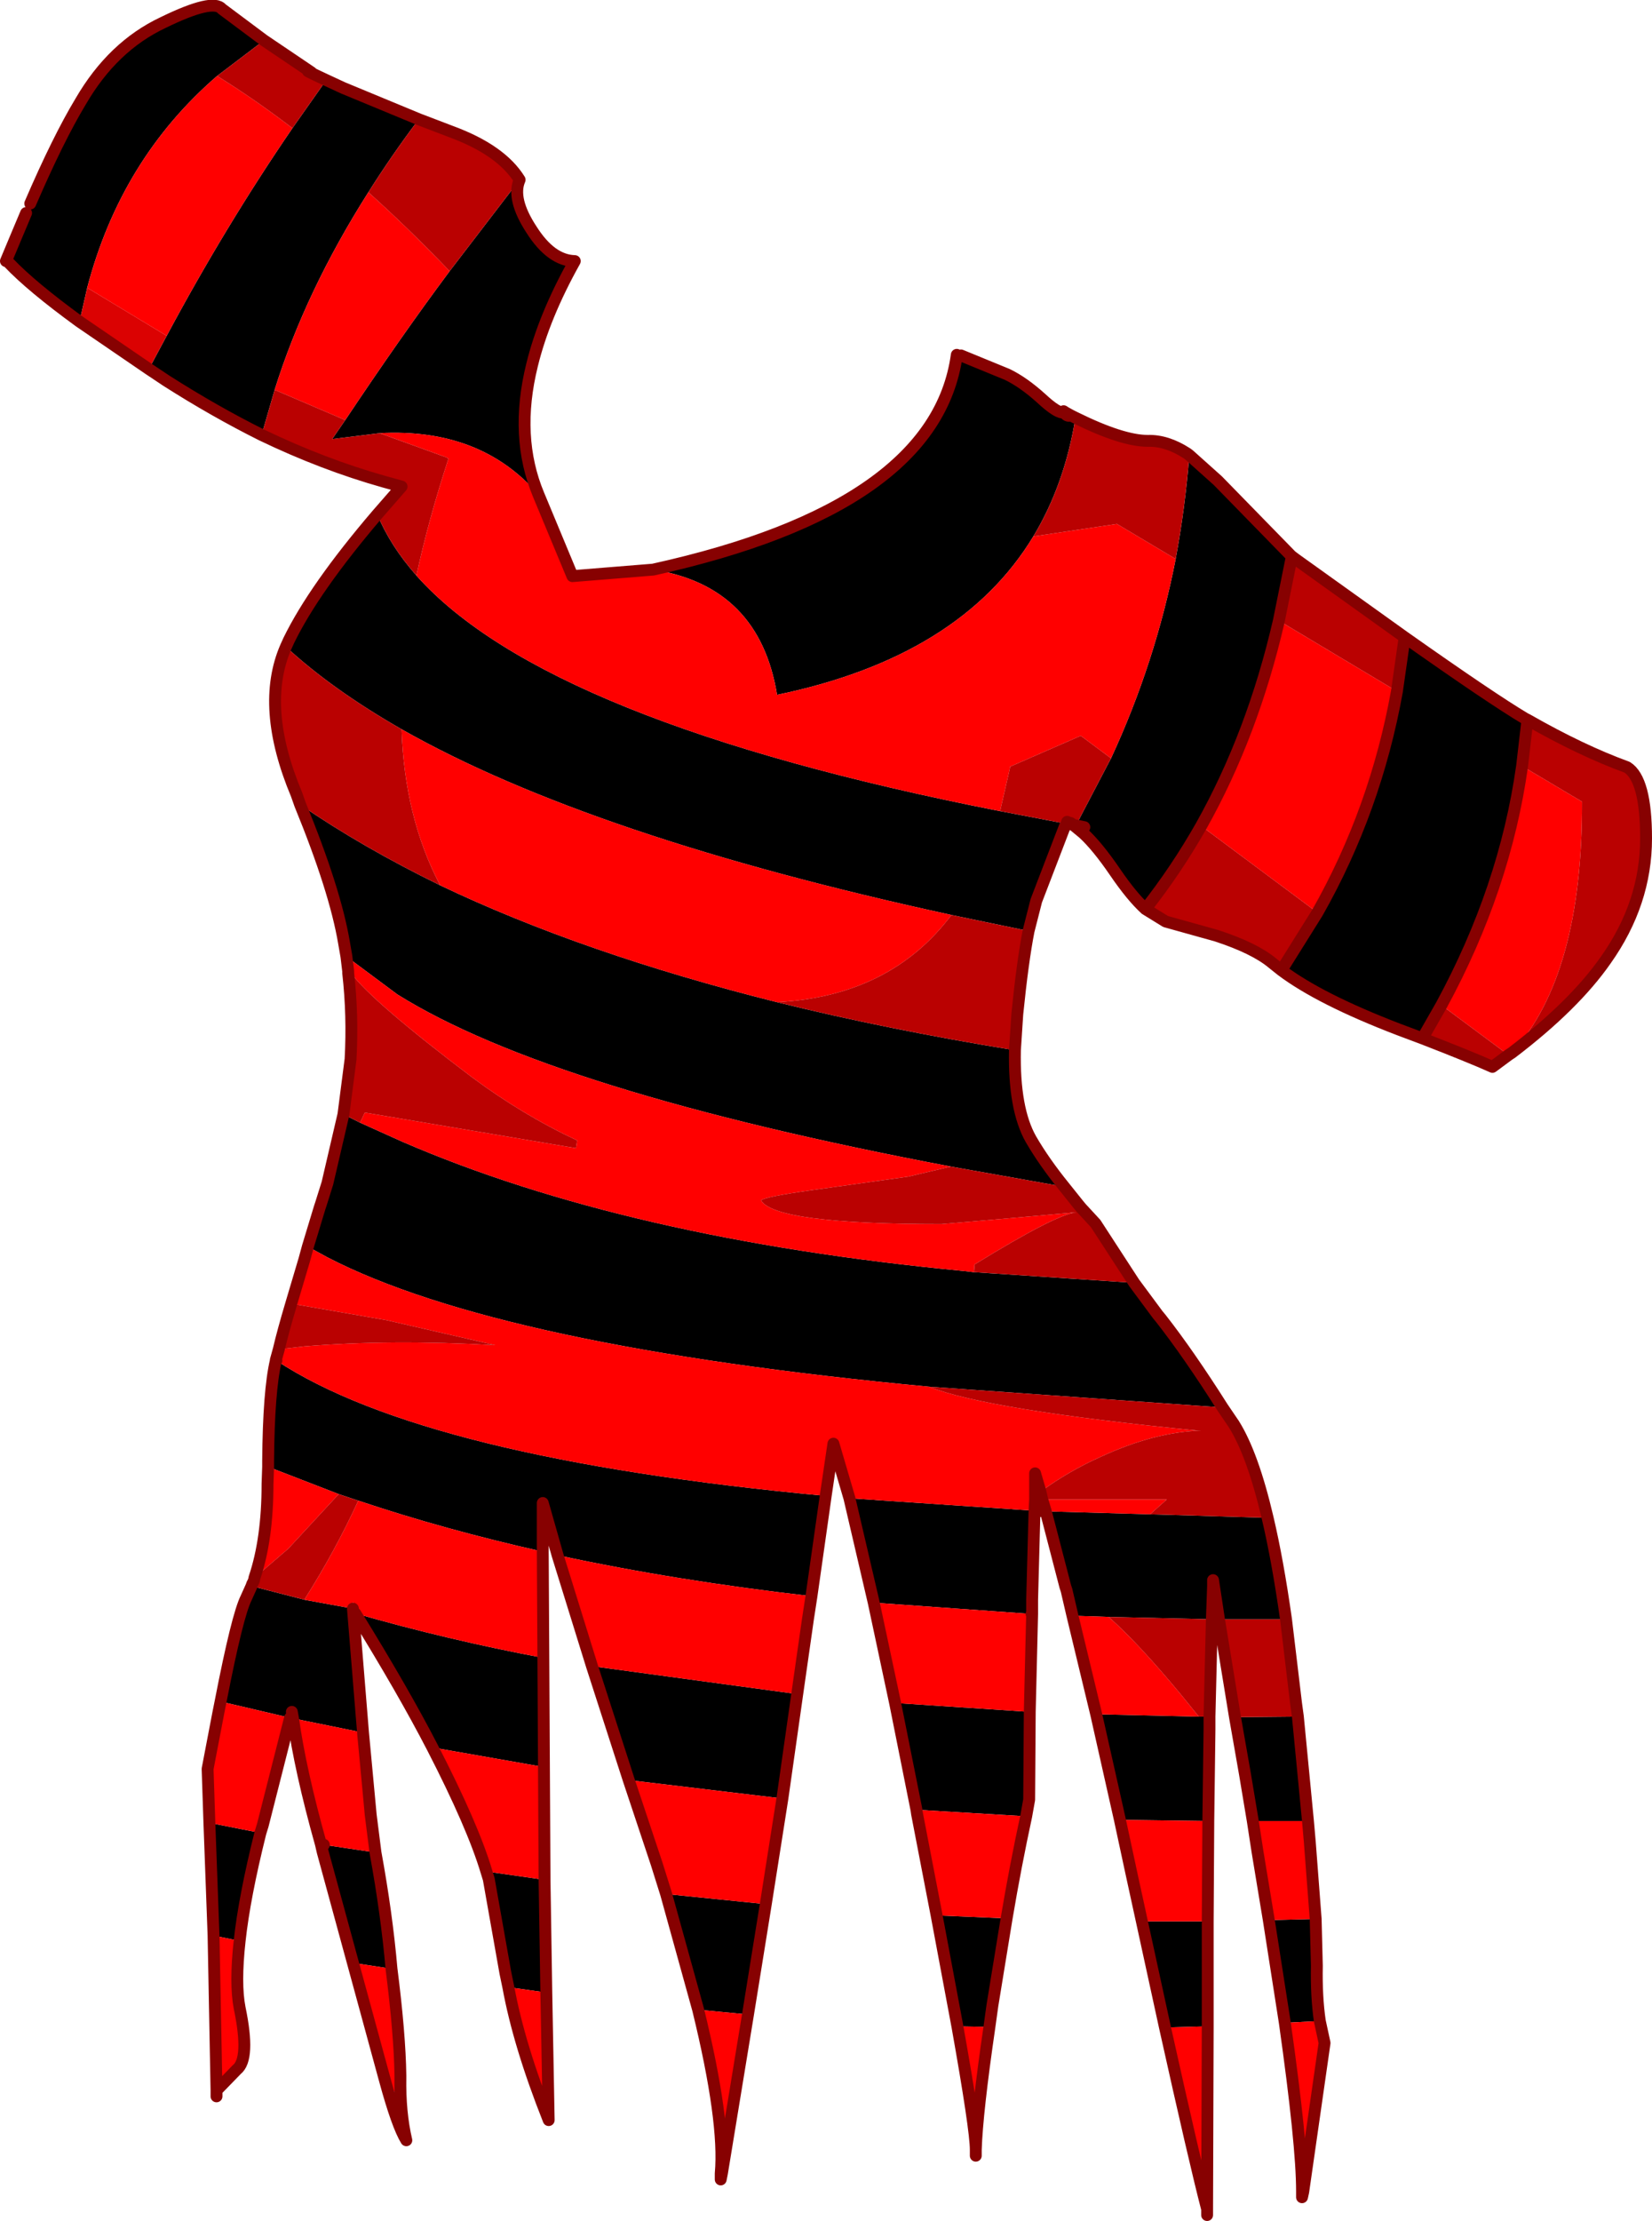
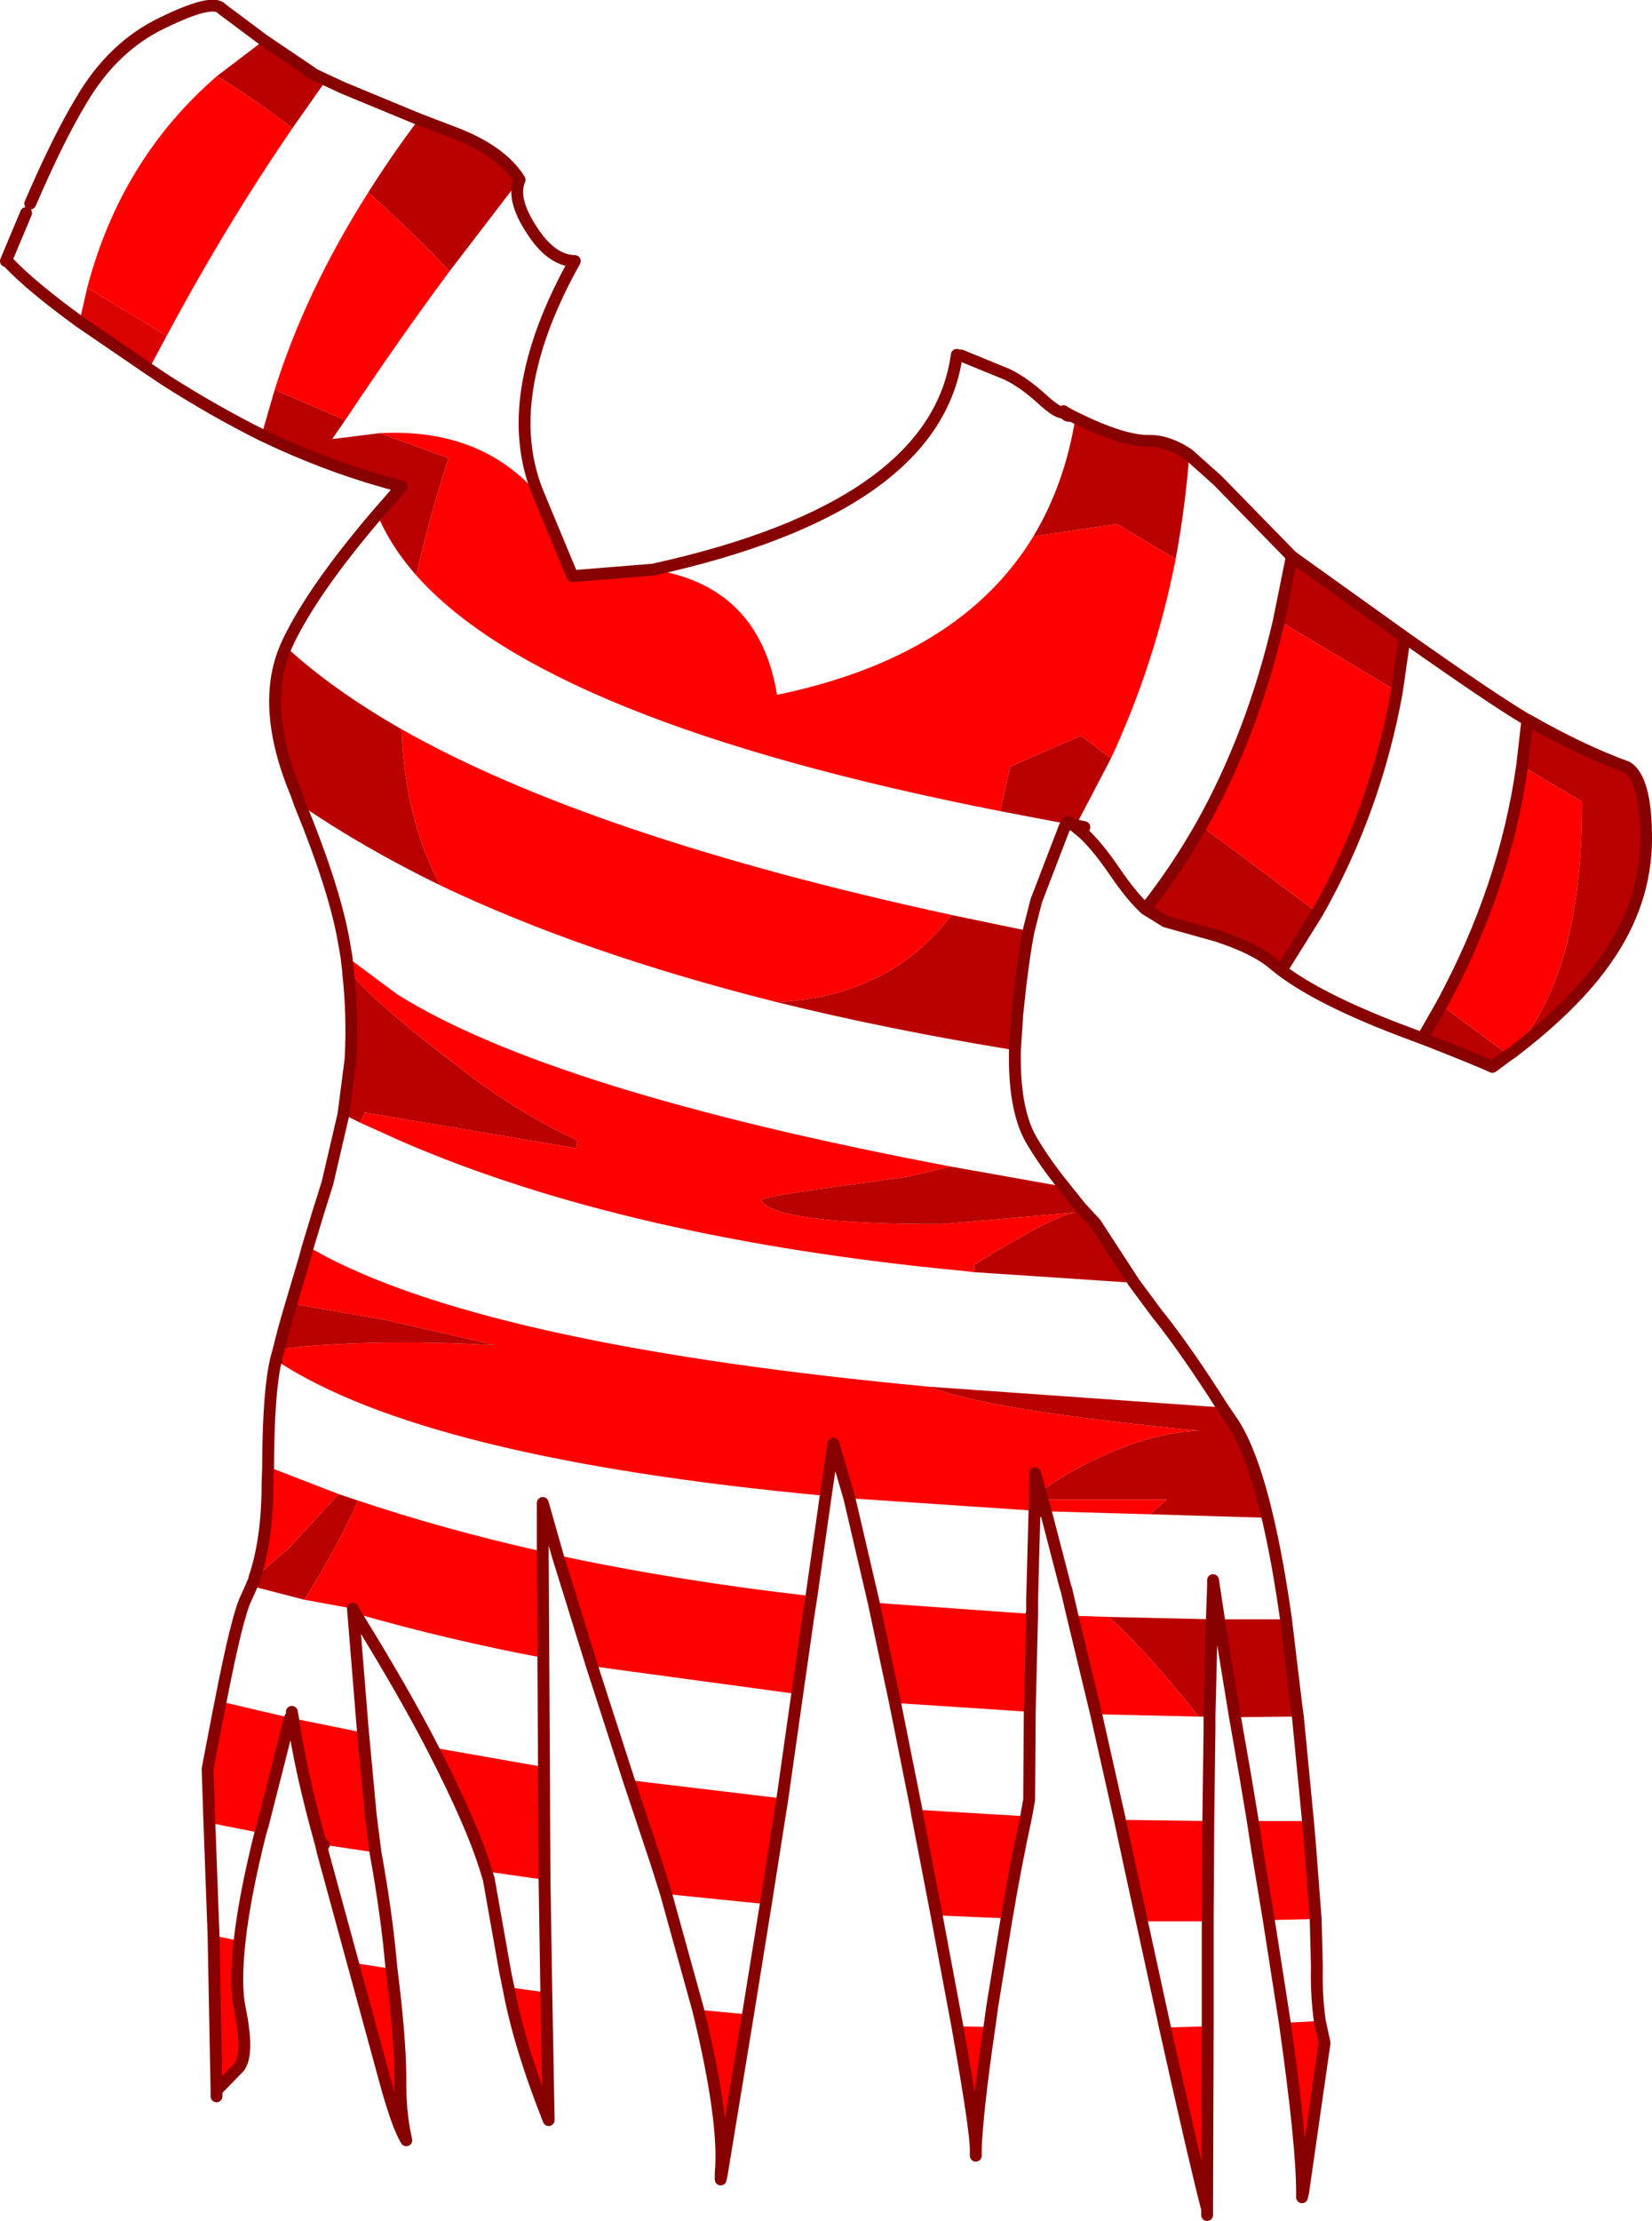
<svg xmlns="http://www.w3.org/2000/svg" height="187.15px" width="139.25px">
  <g transform="matrix(1.0, 0.0, 0.0, 1.0, 0.5, 0.45)">
-     <path d="M80.15 29.45 L80.5 29.5 84.4 31.1 Q85.75 31.75 87.25 33.1 88.7 34.45 89.2 34.3 89.45 34.7 89.75 34.55 L90.15 34.75 Q89.25 40.35 86.6 44.75 80.45 54.9 65.0 58.1 63.5 48.95 54.55 47.55 78.4 42.3 80.15 29.45 M99.75 37.9 L102.15 40.05 108.35 46.4 108.35 46.65 107.3 51.85 Q105.1 61.4 100.75 69.15 98.65 72.85 96.05 76.15 94.9 75.1 93.5 73.05 92.0 70.85 90.8 69.75 L90.9 69.25 90.35 68.8 93.15 63.45 Q96.9 55.35 98.6 46.65 99.4 42.35 99.75 37.9 M117.9 53.25 Q125.2 58.4 128.05 60.1 L128.25 60.2 127.8 64.1 Q126.35 74.4 121.0 84.25 L119.4 87.05 117.4 86.3 Q110.75 83.75 107.5 81.3 L107.55 81.25 110.55 76.45 Q115.45 67.8 117.25 57.8 L117.9 53.25 M89.4 68.95 L89.25 69.2 86.85 75.45 86.2 78.0 79.7 76.65 Q49.3 70.05 33.35 61.0 27.5 57.65 23.6 54.05 L23.85 53.5 Q26.0 49.1 31.3 42.9 32.4 45.55 34.6 48.05 45.6 60.4 83.8 67.9 L89.3 68.95 89.4 68.95 M85.05 88.05 Q84.95 93.0 86.4 95.55 87.5 97.45 89.2 99.55 L79.65 97.85 Q46.05 91.5 33.0 83.35 L28.7 80.15 28.5 79.0 Q27.75 74.55 24.8 67.35 30.05 70.95 36.6 74.15 48.65 79.9 65.0 84.0 74.3 86.3 85.05 88.05 M95.1 107.65 L97.1 110.35 97.35 110.65 Q99.7 113.65 102.55 118.15 L77.8 116.4 Q41.6 113.0 27.1 105.5 L25.45 104.6 26.45 101.3 26.55 101.0 27.1 99.25 28.45 93.45 29.85 94.15 33.4 95.75 Q52.35 103.95 80.75 106.65 L81.6 106.75 95.1 107.65 M106.35 127.45 Q107.2 131.05 107.9 136.0 L102.25 136.0 101.75 132.7 101.75 133.2 101.65 136.0 92.95 135.8 89.9 135.7 89.4 133.55 89.3 133.25 87.65 126.9 96.45 127.15 106.35 127.45 M108.9 144.2 L109.75 153.0 107.8 153.0 105.1 153.0 104.45 149.1 103.6 144.25 108.75 144.2 108.9 144.2 M110.4 161.25 L110.5 165.2 Q110.45 167.8 110.75 169.85 L107.8 170.0 106.45 161.35 110.4 161.25 M101.45 144.2 L101.45 145.3 101.35 153.0 93.9 152.9 91.9 144.0 100.55 144.2 101.45 144.2 M101.3 161.45 L101.3 170.3 97.7 170.4 95.75 161.45 101.3 161.45 M2.05 16.7 Q4.4 11.25 6.3 8.1 9.0 3.45 13.25 1.45 17.45 -0.6 18.2 0.3 L21.75 2.95 17.8 5.95 Q9.7 12.95 6.85 23.8 L6.2 26.65 Q2.15 23.7 0.25 21.7 L0.0 21.55 0.9 19.4 1.7 17.5 2.05 16.7 M27.0 6.3 L28.4 6.95 34.8 9.6 Q32.5 12.65 30.55 15.75 25.25 24.1 22.65 32.4 L21.55 36.2 Q17.55 34.2 13.55 31.65 L12.05 30.65 13.55 27.85 Q18.5 18.6 24.15 10.35 L27.0 6.3 M43.3 14.7 Q42.6 16.3 44.3 18.9 45.95 21.5 47.95 21.55 45.35 26.2 44.35 30.3 42.85 36.35 44.9 41.25 40.05 35.6 31.5 36.05 L27.5 36.55 28.6 34.95 Q33.3 27.9 37.4 22.4 L43.3 14.7 M22.75 114.2 L22.8 114.2 Q35.3 122.45 69.1 125.6 L67.9 134.05 Q56.5 132.75 46.5 130.6 L45.25 126.2 45.25 130.3 Q37.0 128.45 29.7 126.0 L28.05 125.45 22.1 123.15 22.1 122.65 Q22.15 116.75 22.75 114.2 M25.15 134.35 L29.25 135.1 30.1 145.55 24.2 144.35 24.1 143.8 23.95 144.3 18.6 143.05 18.1 142.9 Q19.5 135.7 20.25 134.2 L20.7 133.2 25.15 134.35 M29.45 135.5 Q37.3 137.75 45.3 139.25 L45.35 148.45 35.95 146.8 Q33.5 142.05 29.45 135.5 M17.15 153.15 L21.45 154.0 Q20.1 159.4 19.7 163.1 L17.5 162.65 17.15 153.15 M26.8 155.0 L31.15 155.65 Q32.1 160.85 32.5 165.45 L29.25 164.95 26.7 155.6 26.8 155.0 M71.1 125.8 L86.7 126.85 86.5 134.35 86.45 135.55 73.15 134.6 71.1 125.8 M49.4 139.95 L66.7 142.3 65.45 151.1 52.5 149.55 49.4 139.95 M45.4 157.95 L45.55 167.45 42.35 167.0 42.1 165.8 40.7 157.9 40.5 157.25 45.4 157.95 M55.65 159.15 L64.05 160.0 62.55 169.3 58.35 168.9 55.65 159.15 M74.95 143.05 L86.3 143.8 86.25 151.2 86.0 152.6 76.75 152.05 74.95 143.05 M78.45 160.95 L84.35 161.2 83.15 168.55 82.9 170.35 80.2 170.3 78.45 160.95" fill="#000000" fill-rule="evenodd" stroke="none" />
    <path d="M54.55 47.55 Q63.5 48.95 65.0 58.1 80.45 54.9 86.6 44.75 L93.65 43.7 98.6 46.65 Q96.9 55.35 93.15 63.45 L90.6 61.55 84.65 64.15 84.6 64.4 83.8 67.9 Q45.6 60.4 34.6 48.05 35.6 43.4 37.3 38.2 L37.15 38.1 31.5 36.05 Q40.05 35.6 44.9 41.25 L47.75 48.1 49.6 47.95 54.55 47.55 M89.75 34.55 Q89.45 34.7 89.2 34.3 L89.15 34.2 89.3 34.3 89.75 34.55 M89.3 34.3 L89.2 34.3 89.3 34.3 M108.35 46.4 L108.75 46.7 108.35 46.65 108.35 46.4 M126.95 88.25 L126.65 88.45 121.0 84.25 Q126.35 74.4 127.8 64.1 L132.85 67.1 Q132.9 81.75 126.95 88.25 M107.5 81.3 L106.75 80.7 107.55 81.25 107.5 81.3 M90.8 69.75 L89.95 69.05 90.9 69.25 90.8 69.75 M89.65 69.0 L89.55 69.15 89.55 69.0 89.65 69.0 M108.75 143.1 L108.9 144.2 108.75 144.2 108.75 143.1 M109.75 153.0 L109.9 154.7 110.4 161.25 106.45 161.35 105.5 155.6 105.1 153.0 107.8 153.0 109.75 153.0 M110.75 169.85 L111.15 171.7 109.35 184.25 109.25 184.2 Q109.25 180.25 107.8 170.0 L110.75 169.85 M101.35 153.0 L101.3 161.45 95.75 161.45 94.9 157.55 93.9 152.9 101.35 153.0 M101.3 170.3 L101.25 185.7 Q100.2 181.65 97.7 170.4 L101.3 170.3 M107.3 51.85 L117.25 57.8 Q115.45 67.8 110.55 76.45 L100.75 69.15 Q105.1 61.4 107.3 51.85 M17.8 5.95 Q20.95 7.9 24.15 10.35 18.5 18.6 13.55 27.85 L6.85 23.8 Q9.7 12.95 17.8 5.95 M22.65 32.4 Q25.25 24.1 30.55 15.75 33.95 18.8 37.4 22.4 33.3 27.9 28.6 34.95 L22.65 32.4 M33.35 61.0 Q49.3 70.05 79.7 76.65 74.55 83.5 65.0 84.0 48.65 79.9 36.6 74.15 33.6 68.45 33.35 61.0 M79.65 97.85 L76.05 98.7 67.85 99.85 Q63.95 100.4 63.65 100.7 64.85 102.7 78.85 102.7 L84.65 102.2 90.25 101.7 Q88.55 101.85 81.65 106.1 L81.6 106.75 80.75 106.65 Q52.35 103.95 33.4 95.75 L29.85 94.15 30.25 93.3 40.05 94.95 48.05 96.3 48.15 95.65 Q43.55 93.5 39.25 90.3 30.8 83.9 29.1 81.55 L28.85 81.55 28.85 81.4 28.7 80.15 33.0 83.35 Q46.05 91.5 79.65 97.85 M25.45 104.6 L27.1 105.5 Q41.6 113.0 77.8 116.4 82.7 118.35 100.45 120.1 L100.75 120.1 Q96.85 120.2 92.3 122.3 89.6 123.5 87.2 125.25 L86.75 123.7 86.75 124.2 86.75 125.55 86.75 125.9 86.7 126.85 71.1 125.8 69.75 121.2 69.1 125.6 Q35.3 122.45 22.8 114.2 L22.75 114.2 22.75 114.15 22.8 114.2 22.75 114.15 23.0 113.25 25.15 113.0 Q32.45 112.4 41.25 112.9 L32.1 110.8 24.05 109.4 25.15 105.7 25.45 104.6 M22.1 123.15 L28.05 125.45 23.8 130.05 20.95 132.5 Q22.05 129.25 22.05 124.6 L22.1 123.15 M29.7 126.0 Q37.0 128.45 45.25 130.3 L45.3 139.25 Q37.3 137.75 29.45 135.5 29.6 135.2 29.25 134.55 L29.25 135.1 25.15 134.35 Q27.75 130.25 29.7 126.0 M46.5 130.6 Q56.5 132.75 67.9 134.05 L67.6 136.0 66.7 142.3 49.4 139.95 46.5 130.6 M18.1 142.9 L18.6 143.05 23.95 144.3 21.65 153.35 21.45 154.0 17.15 153.15 17.0 148.65 17.0 148.6 17.9 143.9 18.1 142.9 M24.2 144.35 L30.1 145.55 30.75 152.5 31.15 155.65 26.8 155.0 26.55 154.95 26.8 155.0 26.7 155.6 26.55 154.95 Q24.8 148.7 24.2 144.35 M35.95 146.8 L45.35 148.45 45.4 157.95 40.5 157.25 Q39.35 153.4 35.95 146.8 M45.55 167.45 L45.75 178.2 Q43.25 171.9 42.35 167.0 L45.55 167.45 M52.5 149.55 L65.45 151.1 64.05 160.0 55.65 159.15 54.85 156.6 52.5 149.55 M87.35 125.9 L97.85 125.9 96.45 127.15 87.65 126.9 87.35 125.9 M89.9 135.7 L92.95 135.8 Q95.45 138.0 99.05 142.35 L100.55 144.2 91.9 144.0 89.9 135.7 M86.5 135.55 L86.45 135.55 86.5 135.55 86.3 143.8 74.95 143.05 73.15 134.6 86.45 135.55 86.5 134.35 86.5 135.55 M78.45 160.95 L76.8 152.4 76.75 152.05 86.0 152.6 Q85.1 156.75 84.35 161.2 L78.45 160.95 M80.2 170.3 L82.9 170.35 Q81.85 177.55 81.75 180.7 81.75 179.0 80.2 170.3 M58.35 168.9 L62.55 169.3 60.35 182.7 60.25 182.7 Q60.65 178.3 58.35 168.9 M32.5 165.45 Q33.2 170.95 33.25 174.45 L33.25 174.6 Q33.15 176.95 31.95 174.85 L29.25 164.95 32.5 165.45 M17.5 162.65 L19.7 163.1 Q19.3 166.7 19.7 168.75 20.6 173.05 19.45 173.95 L17.75 175.7 17.5 162.65" fill="#ff0000" fill-rule="evenodd" stroke="none" />
    <path d="M86.6 44.75 Q89.25 40.35 90.15 34.75 94.1 36.7 96.25 36.7 97.85 36.65 99.55 37.75 L99.75 37.9 Q99.4 42.35 98.6 46.65 L93.65 43.7 86.6 44.75 M108.75 46.7 L117.9 53.25 117.25 57.8 107.3 51.85 108.35 46.65 108.75 46.7 M128.25 60.2 Q132.8 62.8 136.65 64.2 138.25 65.2 138.25 70.2 138.25 75.65 134.85 80.45 132.2 84.25 126.95 88.25 132.9 81.75 132.85 67.1 L127.8 64.1 128.25 60.2 M126.65 88.45 L125.3 89.45 Q123.4 88.6 119.4 87.05 L121.0 84.25 126.65 88.45 M106.75 80.7 Q105.25 79.45 102.05 78.4 L97.75 77.2 96.05 76.15 Q98.65 72.85 100.75 69.15 L110.55 76.45 107.55 81.25 106.75 80.7 M86.2 78.0 Q85.7 80.55 85.25 85.0 L85.05 88.05 Q74.3 86.3 65.0 84.0 74.55 83.5 79.7 76.65 L86.2 78.0 M89.2 99.55 L90.4 101.05 90.65 101.35 91.85 102.65 95.1 107.65 81.6 106.75 81.65 106.1 Q88.55 101.85 90.25 101.7 L84.65 102.2 78.85 102.7 Q64.85 102.7 63.65 100.7 63.95 100.4 67.85 99.85 L76.05 98.7 79.65 97.85 89.2 99.55 M102.55 118.15 L103.5 119.55 Q105.1 122.1 106.35 127.45 L96.45 127.15 97.85 125.9 87.35 125.9 87.2 125.25 Q89.6 123.5 92.3 122.3 96.85 120.2 100.75 120.1 L100.45 120.1 Q82.7 118.35 77.8 116.4 L102.55 118.15 M107.9 136.0 L108.75 143.1 108.75 144.2 103.6 144.25 102.25 136.0 107.9 136.0 M101.65 136.0 L101.45 144.2 100.55 144.2 99.05 142.35 Q95.45 138.0 92.95 135.8 L101.65 136.0 M93.15 63.45 L90.35 68.8 90.9 69.25 89.95 69.05 89.75 68.9 89.55 68.85 89.45 68.8 89.4 68.95 89.3 68.95 83.8 67.9 84.6 64.4 84.65 64.15 90.6 61.55 93.15 63.45 M21.75 2.95 L25.75 5.65 Q24.75 5.25 27.0 6.3 L24.15 10.35 Q20.95 7.9 17.8 5.95 L21.75 2.95 M34.8 9.6 L37.55 10.65 Q41.75 12.2 43.3 14.7 L37.4 22.4 Q33.95 18.8 30.55 15.75 32.5 12.65 34.8 9.6 M21.55 36.2 L22.65 32.4 28.6 34.95 27.5 36.55 31.5 36.05 37.15 38.1 37.3 38.2 Q35.6 43.4 34.6 48.05 32.4 45.55 31.3 42.9 L33.35 40.55 31.9 40.15 Q26.75 38.7 21.55 36.2 M23.6 54.05 Q27.5 57.65 33.35 61.0 33.6 68.45 36.6 74.15 30.05 70.95 24.8 67.35 L24.5 66.5 Q21.4 59.1 23.6 54.05 M28.85 81.55 L29.1 81.55 Q30.8 83.9 39.25 90.3 43.55 93.5 48.15 95.65 L48.05 96.3 40.05 94.95 30.25 93.3 29.85 94.15 28.45 93.45 29.05 88.8 Q29.25 85.1 28.85 81.55 M23.0 113.25 Q23.35 111.75 24.05 109.4 L32.1 110.8 41.25 112.9 Q32.45 112.4 25.15 113.0 L23.0 113.25 M28.05 125.45 L29.7 126.0 Q27.75 130.25 25.15 134.35 L20.7 133.2 20.75 133.05 20.9 132.75 20.95 132.5 23.8 130.05 28.05 125.45" fill="#ba0101" fill-rule="evenodd" stroke="none" />
    <path d="M13.55 27.85 L12.05 30.65 6.2 26.65 6.85 23.8 13.55 27.85" fill="#db0202" fill-rule="evenodd" stroke="none" />
-     <path d="M109.35 184.25 L109.25 184.7 109.25 184.2 109.35 184.25 M60.35 182.7 L60.25 183.2 60.25 182.7 60.35 182.7 M33.25 174.6 Q33.2 177.55 33.75 179.9 33.0 178.7 31.95 174.85 33.15 176.95 33.25 174.6" fill="#3399ff" fill-rule="evenodd" stroke="none" />
    <path d="M80.15 29.45 Q78.4 42.3 54.55 47.55 L49.6 47.95 47.75 48.1 44.9 41.25 Q42.85 36.35 44.35 30.3 45.35 26.2 47.95 21.55 45.95 21.5 44.3 18.9 42.6 16.3 43.3 14.7 41.75 12.2 37.55 10.65 L34.8 9.6 28.4 6.95 27.0 6.3 Q24.75 5.25 25.75 5.65 L21.75 2.95 18.2 0.3 Q17.45 -0.6 13.25 1.45 9.0 3.45 6.3 8.1 4.4 11.25 2.05 16.7 M90.15 34.75 L89.75 34.55 Q89.45 34.7 89.2 34.3 88.7 34.45 87.25 33.1 85.75 31.75 84.4 31.1 L80.5 29.5 M89.2 34.3 L89.15 34.2 89.3 34.3 89.75 34.55 M89.2 34.3 L89.3 34.3 M99.75 37.9 L102.15 40.05 108.35 46.4 108.75 46.7 117.9 53.25 Q125.2 58.4 128.05 60.1 L128.25 60.2 Q132.8 62.8 136.65 64.2 138.25 65.2 138.25 70.2 138.25 75.65 134.85 80.45 132.2 84.25 126.95 88.25 L126.65 88.45 125.3 89.45 Q123.4 88.6 119.4 87.05 L117.4 86.3 Q110.75 83.75 107.5 81.3 L106.75 80.7 Q105.25 79.45 102.05 78.4 L97.75 77.2 96.05 76.15 Q94.9 75.1 93.5 73.05 92.0 70.85 90.8 69.75 L89.95 69.05 89.65 69.0 89.55 69.0 89.4 68.95 M89.25 69.2 L86.85 75.45 86.2 78.0 Q85.7 80.55 85.25 85.0 L85.05 88.05 Q84.95 93.0 86.4 95.55 87.5 97.45 89.2 99.55 L90.4 101.05 90.65 101.35 91.85 102.65 95.1 107.65 97.1 110.35 97.35 110.65 Q99.7 113.65 102.55 118.15 L103.5 119.55 Q105.1 122.1 106.35 127.45 107.2 131.05 107.9 136.0 L108.75 143.1 108.9 144.2 109.75 153.0 109.9 154.7 110.4 161.25 110.5 165.2 Q110.45 167.8 110.75 169.85 L111.15 171.7 109.35 184.25 109.25 184.7 109.25 184.2 Q109.25 180.25 107.8 170.0 L106.45 161.35 105.5 155.6 105.1 153.0 104.45 149.1 103.6 144.25 102.25 136.0 101.65 136.0 101.45 144.2 101.45 145.3 101.35 153.0 101.3 161.45 101.3 170.3 101.25 185.7 101.25 186.2 M90.15 34.75 Q94.1 36.7 96.25 36.7 97.85 36.65 99.55 37.75 L99.75 37.9 M108.35 46.65 L107.3 51.85 Q105.1 61.4 100.75 69.15 98.65 72.85 96.05 76.15 M117.25 57.8 L117.9 53.25 M108.35 46.4 L108.35 46.65 M12.05 30.65 L13.55 31.65 Q17.55 34.2 21.55 36.2 26.75 38.7 31.9 40.15 L33.35 40.55 31.3 42.9 Q26.0 49.1 23.85 53.5 L23.6 54.05 Q21.4 59.1 24.5 66.5 L24.8 67.35 Q27.75 74.55 28.5 79.0 L28.7 80.15 28.85 81.4 28.85 81.55 Q29.25 85.1 29.05 88.8 L28.45 93.45 27.1 99.25 26.55 101.0 26.45 101.3 25.45 104.6 25.15 105.7 24.05 109.4 Q23.35 111.75 23.0 113.25 L22.75 114.15 22.75 114.2 Q22.15 116.75 22.1 122.65 L22.1 123.15 22.05 124.6 Q22.05 129.25 20.95 132.5 L20.9 132.75 20.75 133.05 20.7 133.2 20.25 134.2 Q19.5 135.7 18.1 142.9 L17.9 143.9 17.0 148.6 17.0 148.65 17.15 153.15 17.5 162.65 17.75 175.7 17.75 176.2 M6.2 26.65 Q2.15 23.7 0.25 21.7 M0.0 21.55 L0.9 19.4 1.7 17.5 M6.2 26.65 L12.05 30.65 M22.8 114.2 L22.75 114.15 M45.25 130.3 L45.25 126.2 46.5 130.6 49.4 139.95 52.5 149.55 54.85 156.6 55.65 159.15 58.35 168.9 Q60.65 178.3 60.25 182.7 L60.25 183.2 60.35 182.7 62.55 169.3 64.05 160.0 65.45 151.1 66.7 142.3 67.6 136.0 67.9 134.05 69.1 125.6 69.75 121.2 71.1 125.8 73.15 134.6 74.95 143.05 76.75 152.05 76.8 152.4 78.45 160.95 80.2 170.3 Q81.75 179.0 81.75 180.7 81.85 177.55 82.9 170.35 L83.15 168.55 84.35 161.2 Q85.1 156.75 86.0 152.6 L86.25 151.2 86.3 143.8 86.5 135.55 86.5 134.35 86.7 126.85 86.75 125.9 86.75 125.55 86.75 124.2 86.75 123.7 87.2 125.25 87.35 125.9 87.65 126.9 89.3 133.25 89.4 133.55 89.9 135.7 91.9 144.0 93.9 152.9 94.9 157.55 95.75 161.45 97.7 170.4 Q100.2 181.65 101.25 185.7 M45.3 139.25 L45.25 130.3 M24.1 143.8 L24.2 144.35 Q24.8 148.7 26.55 154.95 L26.8 155.0 M30.1 145.55 L29.25 135.1 M21.45 154.0 L21.65 153.35 23.95 144.3 24.2 144.35 M31.15 155.65 L30.75 152.5 30.1 145.55 M45.35 148.45 L45.3 139.25 M45.35 148.45 L45.4 157.95 45.55 167.45 45.75 178.2 Q43.25 171.9 42.35 167.0 L42.1 165.8 40.7 157.9 40.5 157.25 Q39.35 153.4 35.95 146.8 33.5 142.05 29.45 135.5 M128.25 60.2 L127.8 64.1 Q126.35 74.4 121.0 84.25 L119.4 87.05 M110.55 76.45 Q115.45 67.8 117.25 57.8 M89.45 68.8 L89.55 68.85 89.75 68.9 89.95 69.05 90.9 69.25 M107.55 81.25 L107.5 81.3 M107.55 81.25 L110.55 76.45 M86.7 126.85 L87.65 126.9 M101.65 136.0 L101.75 133.2 101.75 132.7 102.25 136.0 M86.45 135.55 L86.5 135.55 M81.75 181.2 L81.75 180.7 M32.5 165.45 Q33.2 170.95 33.25 174.45 L33.25 174.6 Q33.2 177.55 33.75 179.9 33.0 178.7 31.95 174.85 L29.25 164.95 26.7 155.6 26.55 154.95 M19.7 163.1 Q20.1 159.4 21.45 154.0 M19.7 163.1 Q19.3 166.7 19.7 168.75 20.6 173.05 19.45 173.95 L17.75 175.7 M32.5 165.45 Q32.1 160.85 31.15 155.65" fill="none" stroke="#870101" stroke-linecap="round" stroke-linejoin="round" stroke-width="1.0" />
  </g>
</svg>